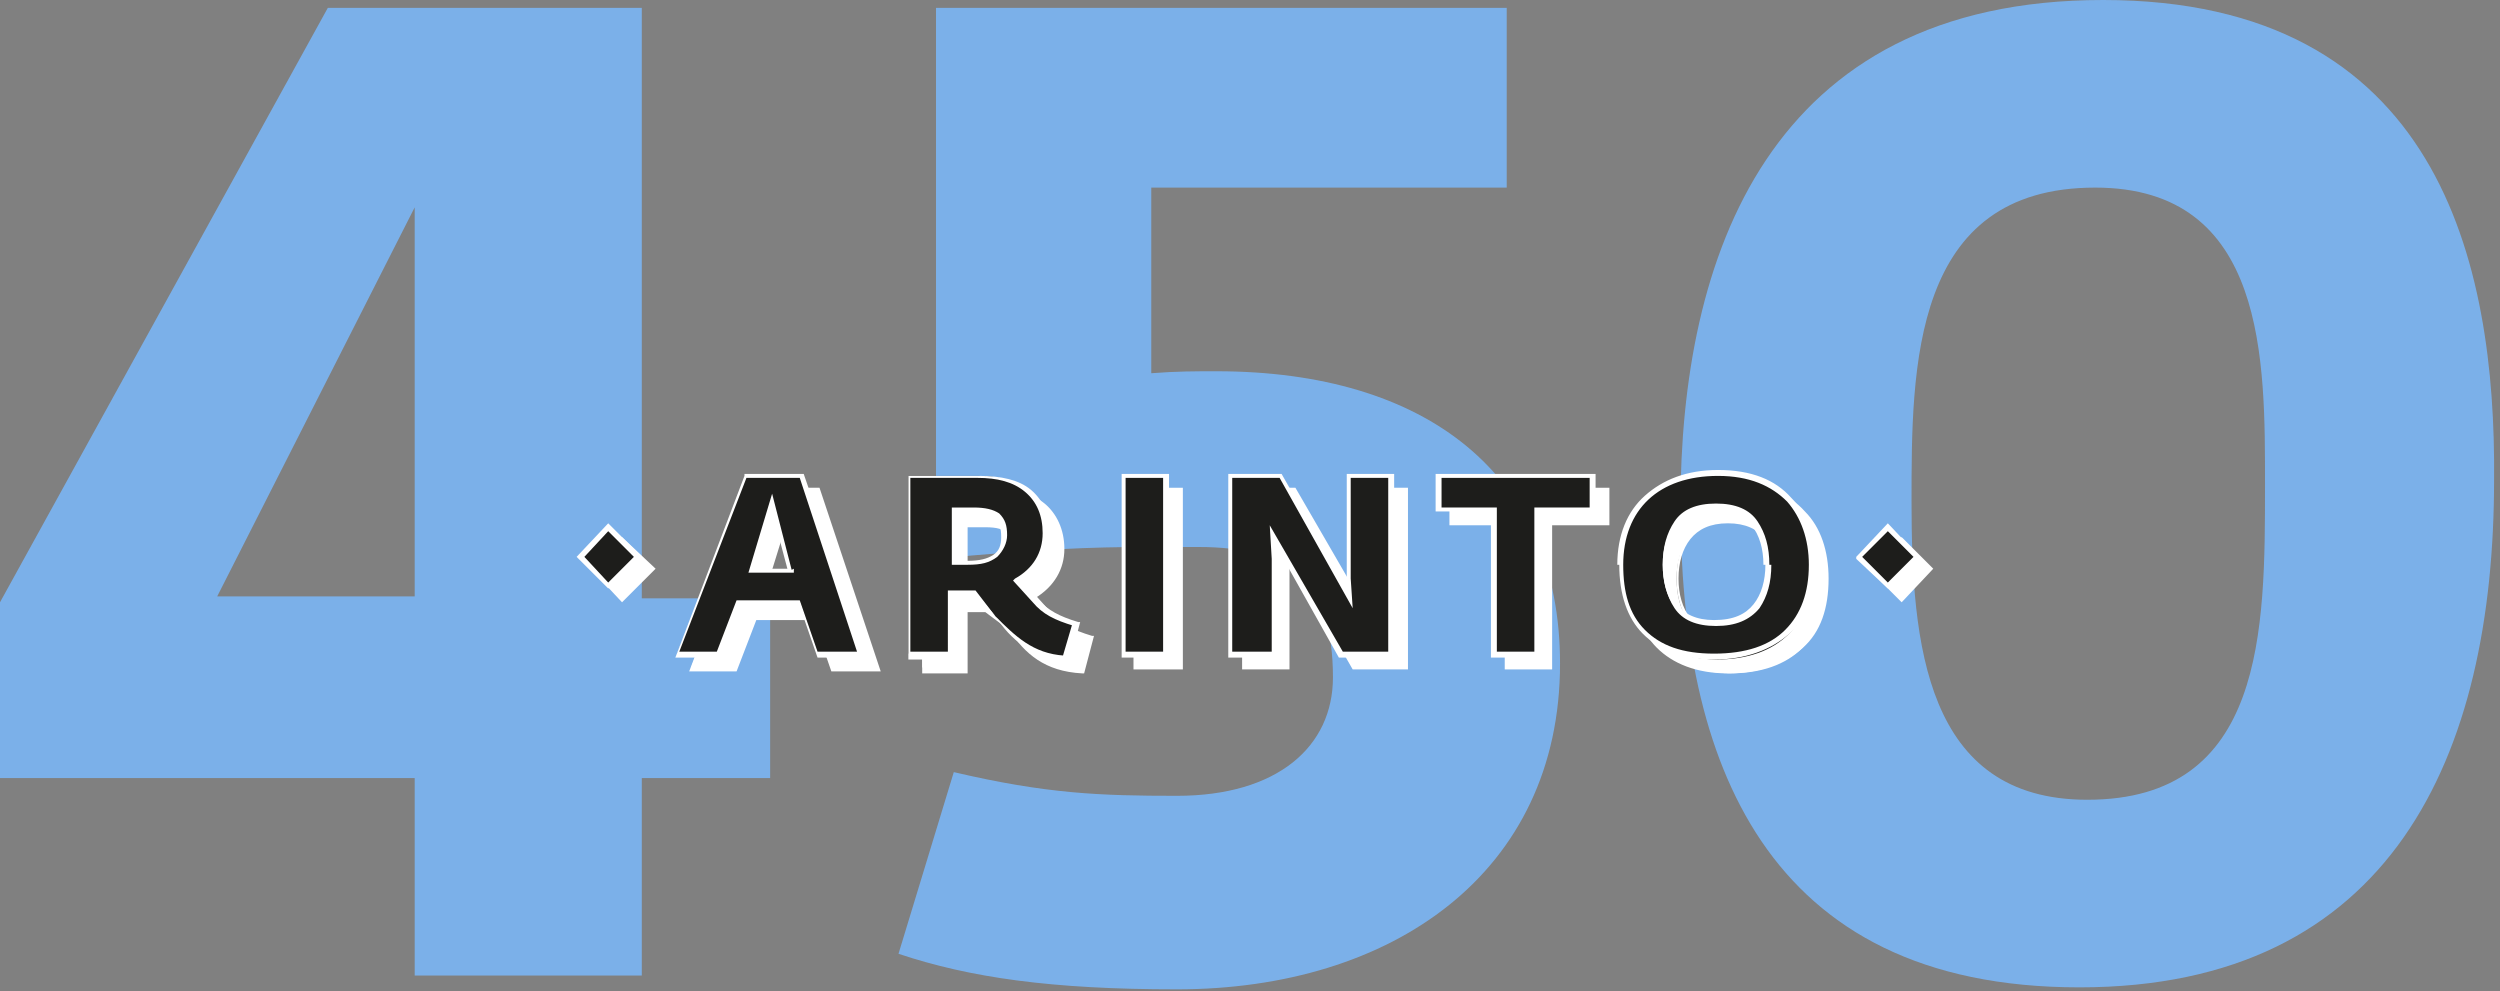
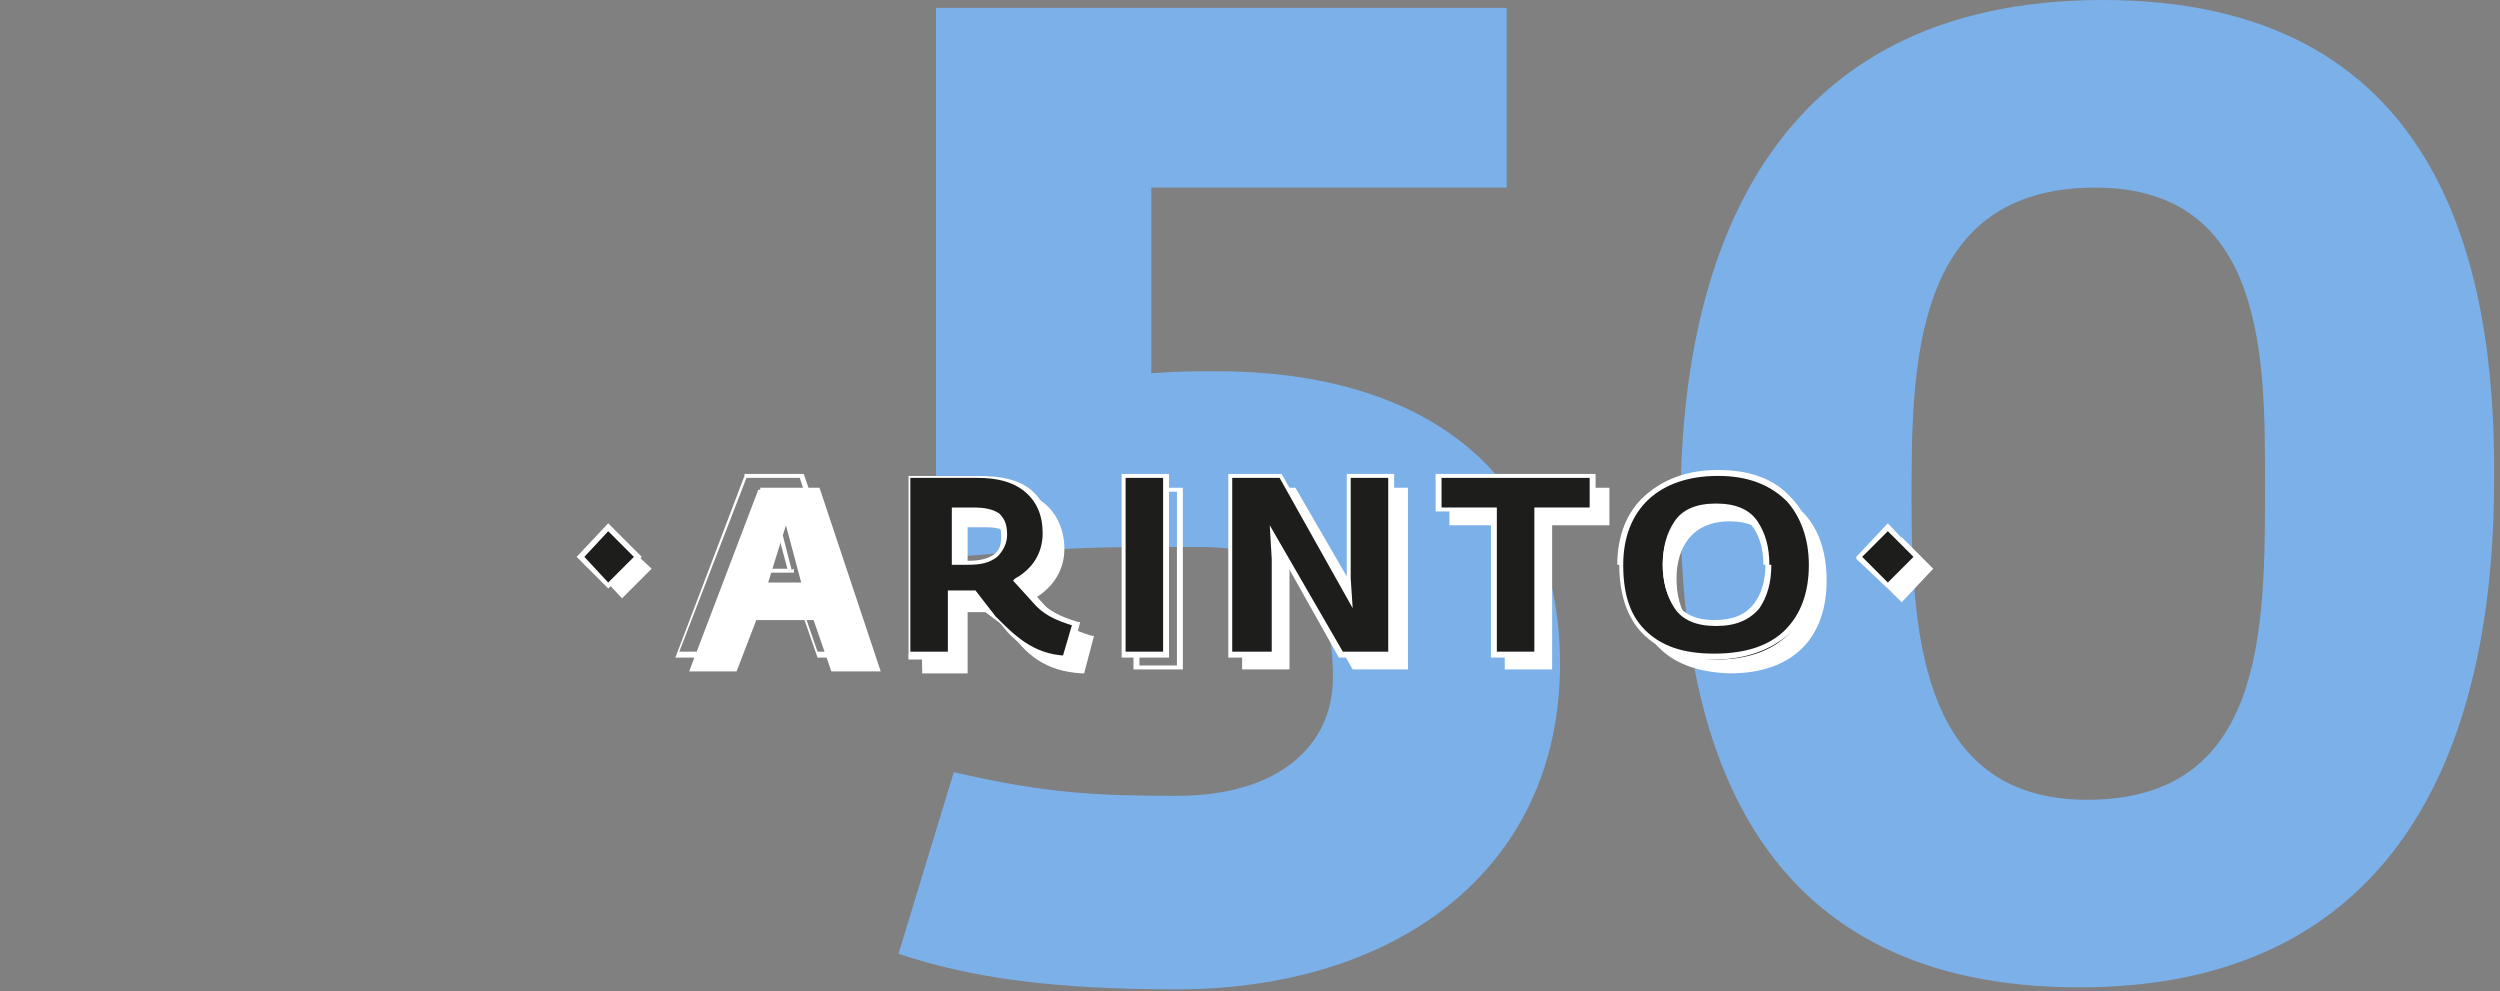
<svg xmlns="http://www.w3.org/2000/svg" version="1.1" id="Camada_1" x="0px" y="0px" viewBox="0 0 126.6 50.2" style="enable-background:new 0 0 126.6 50.2;" xml:space="preserve">
  <rect x="0" y="0" width="126.6" height="50.2" fill="#808080" stroke="none" />
  <style type="text/css">
	.st0{fill:#7BB0E9;}
	.st1{fill:#FFFFFF;}
	.st2{fill:#1D1D1B;}
</style>
  <g>
-     <path class="st0" d="M32.5,0.4H16.6L0,30.5v8.9h21v10h11.5v-10H39v-9.1h-6.5V0.4z M11,30.2l10-19.7v19.7H11z" />
    <path class="st0" d="M76.5,0.4H47.4v27.9c5.1-0.5,8-0.6,10.5-0.6h2.8c4.6,0,6.8,1.8,6.8,6.6c0,3.5-2.8,6-7.9,6   c-3.9,0-6.6-0.1-11.3-1.2l-2.8,9.2c3.6,1.2,7.7,1.8,14.1,1.8c10.9,0,19.4-5.9,19.4-16.5c0-9.6-6.8-14.8-17.4-14.8   c-1.1,0-2,0-3.3,0.1V9.5h18V0.4z" />
    <path class="st0" d="M106.5,0c-17,0-21.4,13.1-21.4,25.6c0,12.8,4.2,24.4,20.2,24.4c15.8,0,21-11.7,21-25.7   C126.4,13.3,123.5,0,106.5,0 M105.7,40.5c-8.2,0-8.9-7.9-8.9-15.1c0-6.8,0-15.9,9.3-15.9c8.7,0,8.6,8.8,8.6,15.1   C114.7,31.9,114.7,40.5,105.7,40.5" />
    <polygon class="st1" points="30.1,28.8 31.5,27.4 33,28.8 31.5,30.3  " />
-     <polygon class="st1" points="30.1,28.8 30.1,28.9 31.5,27.6 32.8,28.8 31.5,30.1 30.1,28.8 30.1,28.8 30.1,28.9 30.1,28.8 30,28.9    31.5,30.5 33.2,28.8 31.5,27.2 29.9,28.8 30,28.9  " />
    <path class="st1" d="M40.7,29.6l-0.9-3.5l-1.1,3.5H40.7z M38.5,24.8h2.8l3,9h-2.2l-0.9-2.6h-3l-1,2.6H35L38.5,24.8z" />
    <path class="st1" d="M40.7,29.6l0.1,0l-1-3.9l-1.2,4h2.3l0-0.2L40.7,29.6v-0.1h-1.8l0.9-2.9l0.8,3L40.7,29.6v-0.1V29.6z M38.5,24.8   v0.1h2.7l2.9,8.8h-2L41.3,31h-3.2l-1,2.6h-1.9l3.4-8.8L38.5,24.8v0.1V24.8l-0.1,0l-3.5,9.2h2.4l1-2.6h2.9l0.9,2.6h2.5l-3.1-9.3h-3   l0,0.1L38.5,24.8z" />
    <path class="st1" d="M49.6,29.2c1.3,0,1.8-0.5,1.8-1.4c0-0.9-0.4-1.3-1.5-1.3h-1v2.7H49.6z M51.1,31.9l-1-1.2c-0.2,0-0.3,0-0.5,0   h-0.7v3.1h-2.2v-9h3.5c2,0,3.5,0.9,3.5,2.9c0,1-0.5,1.9-1.5,2.4l0.9,1c0.5,0.5,1.1,0.9,2,1.1L54.7,34C53,33.9,52,33,51.1,31.9" />
    <path class="st1" d="M49.6,29.2v0.1c0.7,0,1.1-0.1,1.5-0.4c0.3-0.3,0.5-0.7,0.5-1.1c0-0.5-0.1-0.8-0.4-1.1   c-0.3-0.2-0.7-0.3-1.3-0.3h-1h-0.1v2.9h0.9V29.2v-0.1H49v-2.4h0.9c0.6,0,0.9,0.1,1.1,0.3c0.2,0.2,0.3,0.4,0.3,0.9   c0,0.4-0.1,0.7-0.4,0.9c-0.3,0.2-0.7,0.3-1.3,0.3V29.2z M51.1,31.9L51.1,31.9l-1-1.3l-0.1,0c-0.1,0-0.3,0-0.5,0h-0.7h-0.1v3.1h-1.9   v-8.8l3.4,0c1,0,1.8,0.2,2.4,0.7c0.6,0.5,0.9,1.2,0.9,2.1c0,1-0.5,1.8-1.4,2.3L52,30.1l1,1.1c0.5,0.6,1.1,0.9,2.1,1.2l0-0.1l-0.1,0   l-0.5,1.7l0.1,0l0-0.1C53,33.8,52.1,32.9,51.1,31.9L51.1,31.9L51.1,31.9c0.8,1.2,1.8,2.1,3.7,2.2l0.1,0l0.5-1.9l-0.1,0   c-1-0.3-1.5-0.6-2-1.1l-0.9-1l-0.1,0.1l0.1,0.1c1-0.6,1.5-1.5,1.5-2.5c0-1-0.4-1.8-1-2.3c-0.6-0.5-1.5-0.7-2.6-0.7h-3.6v9.3H49   v-3.1h0.5c0.2,0,0.3,0,0.5,0l0-0.1l-0.1,0.1L51.1,31.9L51.1,31.9z" />
-     <rect x="57.6" y="24.8" class="st1" width="2.2" height="9" />
    <polygon class="st1" points="57.6,24.8 57.6,24.9 59.6,24.9 59.6,33.7 57.7,33.7 57.7,24.8 57.6,24.8 57.6,24.9 57.6,24.8    57.4,24.8 57.4,33.9 59.9,33.9 59.9,24.7 57.4,24.7 57.4,24.8  " />
    <polygon class="st1" points="63,24.8 65.5,24.8 69,31 69,30 69,24.8 71.1,24.8 71.1,33.8 68.6,33.8 65.1,27.8 65.2,29 65.2,33.8    63,33.8  " />
    <polygon class="st1" points="63,24.8 63,24.9 65.4,24.9 69.2,31.5 69.1,30 69.1,24.9 71,24.9 71,33.7 68.6,33.7 65,27.3 65,29    65.2,29 65,29 65,33.7 63.1,33.7 63.1,24.8 63,24.8 63,24.9 63,24.8 62.9,24.8 62.9,33.9 65.3,33.9 65.3,29 65.3,29 65.3,28.3    68.5,33.9 71.3,33.9 71.3,24.7 68.9,24.7 68.9,30 68.9,30 68.9,30.4 65.6,24.7 62.9,24.7 62.9,24.8  " />
    <polygon class="st1" points="76.3,26.5 73.5,26.5 73.5,24.8 81.3,24.8 81.3,26.5 78.5,26.5 78.5,33.8 76.3,33.8  " />
    <polygon class="st1" points="76.3,26.5 76.3,26.4 73.6,26.4 73.6,24.9 81.2,24.9 81.2,26.4 78.4,26.4 78.4,33.7 76.5,33.7    76.5,26.4 76.3,26.4 76.3,26.5 76.2,26.5 76.2,33.9 78.6,33.9 78.6,26.6 81.5,26.6 81.5,24.7 73.4,24.7 73.4,26.6 76.3,26.6    76.3,26.5 76.2,26.5  " />
    <path class="st1" d="M90.2,29.3c0-1.7-0.8-2.9-2.6-2.9c-1.9,0-2.7,1.3-2.7,2.9c0,1.6,0.7,3,2.6,3C89.5,32.2,90.2,31,90.2,29.3    M82.8,29.3c0-2.8,1.9-4.6,5-4.6c3.3,0,4.7,2,4.7,4.7c0,2.9-1.7,4.7-4.9,4.7C84.3,34,82.8,32.2,82.8,29.3" />
-     <path class="st1" d="M90.2,29.3h0.1c0-0.9-0.2-1.6-0.6-2.2c-0.4-0.6-1.1-0.9-2.1-0.9c-1,0-1.7,0.3-2.1,0.9   c-0.4,0.6-0.6,1.3-0.6,2.2c0,0.8,0.2,1.6,0.6,2.2c0.4,0.6,1.1,0.9,2.1,0.9c1,0,1.7-0.3,2.2-0.9c0.4-0.6,0.6-1.3,0.6-2.2H90.2h-0.1   c0,0.8-0.2,1.5-0.6,2c-0.4,0.5-1,0.8-2,0.8c-0.9,0-1.5-0.3-1.9-0.8c-0.4-0.5-0.6-1.2-0.6-2c0-0.8,0.2-1.5,0.6-2   c0.4-0.5,1-0.8,1.9-0.8c0.9,0,1.5,0.3,1.9,0.8c0.4,0.5,0.6,1.2,0.6,2H90.2z M82.8,29.3h0.1c0-2.8,1.8-4.5,4.8-4.5   c1.6,0,2.7,0.5,3.5,1.3c0.7,0.8,1.1,1.9,1.1,3.2c0,1.4-0.4,2.5-1.2,3.3c-0.8,0.8-2,1.2-3.6,1.2c-1.6,0-2.7-0.4-3.5-1.2   c-0.8-0.8-1.1-1.9-1.1-3.3H82.8h-0.1c0,1.5,0.4,2.7,1.2,3.5c0.8,0.8,2,1.3,3.6,1.3c1.6,0,2.9-0.5,3.8-1.3c0.9-0.8,1.3-2,1.3-3.5   c0-1.4-0.4-2.6-1.2-3.4c-0.8-0.9-2-1.4-3.7-1.4c-1.6,0-2.8,0.5-3.7,1.3c-0.9,0.8-1.4,2-1.4,3.5H82.8z" />
    <polygon class="st1" points="94.8,28.8 96.3,27.4 97.7,28.8 96.3,30.3  " />
    <polygon class="st1" points="94.8,28.8 94.9,28.9 96.3,27.6 97.6,28.8 96.3,30.1 94.9,28.8 94.8,28.8 94.9,28.9 94.8,28.8    94.7,28.9 96.3,30.5 97.9,28.8 96.3,27.2 94.6,28.8 94.7,28.9  " />
    <polygon class="st2" points="29.4,28.2 30.8,26.7 32.3,28.2 30.8,29.6  " />
    <polygon class="st1" points="29.4,28.2 29.5,28.3 30.8,26.9 32.1,28.2 30.8,29.5 29.5,28.1 29.4,28.2 29.5,28.3 29.4,28.2    29.3,28.3 30.8,29.8 32.5,28.2 30.8,26.5 29.2,28.2 29.3,28.3  " />
-     <path class="st2" d="M40,28.9l-0.9-3.5l-1.1,3.5H40z M37.8,24.1h2.8l3,9h-2.2l-0.9-2.6h-3l-1,2.6h-2.2L37.8,24.1z" />
    <path class="st1" d="M40,28.9l0.1,0l-1-3.9l-1.2,4h2.3l0-0.2L40,28.9v-0.1h-1.8l0.9-2.9l0.8,3L40,28.9v-0.1V28.9z M37.8,24.1v0.1   h2.7l2.9,8.8h-2l-0.9-2.6h-3.2l-1,2.6h-1.9l3.4-8.8L37.8,24.1v0.1V24.1l-0.1,0l-3.5,9.2h2.4l1-2.6h2.9l0.9,2.6h2.5L40.7,24h-3   l0,0.1L37.8,24.1z" />
    <path class="st2" d="M49,28.5c1.3,0,1.8-0.5,1.8-1.4c0-0.9-0.4-1.3-1.5-1.3h-1v2.7H49z M50.4,31.2l-1-1.2c-0.2,0-0.3,0-0.5,0h-0.7   v3.1H46v-9h3.5c2,0,3.5,0.9,3.5,2.9c0,1-0.5,1.9-1.5,2.4l0.9,1c0.5,0.5,1.1,0.9,2,1.1L54,33.3C52.3,33.2,51.3,32.3,50.4,31.2" />
    <path class="st1" d="M49,28.5v0.1c0.7,0,1.1-0.1,1.5-0.4c0.3-0.3,0.5-0.7,0.5-1.1c0-0.5-0.1-0.8-0.4-1.1c-0.3-0.2-0.7-0.3-1.3-0.3   h-1h-0.1v2.9H49V28.5v-0.1h-0.6v-2.4h0.9c0.6,0,0.9,0.1,1.1,0.3c0.2,0.2,0.3,0.4,0.3,0.9c0,0.4-0.1,0.7-0.4,0.9   c-0.3,0.2-0.7,0.3-1.3,0.3V28.5z M50.4,31.2L50.4,31.2l-1-1.3l-0.1,0c-0.1,0-0.3,0-0.5,0h-0.7h-0.1V33h-1.9v-8.8h3.4   c1,0,1.8,0.2,2.4,0.7c0.6,0.5,0.9,1.2,0.9,2.1c0,1-0.5,1.8-1.4,2.3l-0.1,0.1l1,1.1c0.5,0.6,1.1,0.9,2.1,1.2l0-0.1l-0.1,0l-0.5,1.7   l0.1,0l0-0.1C52.3,33.1,51.4,32.2,50.4,31.2L50.4,31.2L50.4,31.2c0.8,1.2,1.8,2.1,3.7,2.2l0.1,0l0.5-1.9l-0.1,0   c-1-0.3-1.5-0.6-2-1.1l-0.9-1l-0.1,0.1l0.1,0.1c1-0.6,1.5-1.5,1.5-2.5c0-1-0.4-1.8-1-2.3c-0.6-0.5-1.5-0.7-2.6-0.7h-3.6v9.3h2.4   v-3.1h0.5c0.2,0,0.3,0,0.5,0l0-0.1l-0.1,0.1L50.4,31.2L50.4,31.2z" />
    <rect x="56.9" y="24.1" class="st2" width="2.2" height="9" />
    <polygon class="st1" points="56.9,24.1 56.9,24.2 58.9,24.2 58.9,33 57,33 57,24.1 56.9,24.1 56.9,24.2 56.9,24.1 56.8,24.1    56.8,33.3 59.2,33.3 59.2,24 56.8,24 56.8,24.1  " />
    <polygon class="st2" points="62.3,24.1 64.8,24.1 68.4,30.3 68.3,29.3 68.3,24.1 70.5,24.1 70.5,33.1 67.9,33.1 64.4,27.1    64.5,28.3 64.5,33.1 62.3,33.1  " />
    <polygon class="st1" points="62.3,24.1 62.3,24.2 64.8,24.2 68.5,30.8 68.4,29.3 68.4,24.2 70.3,24.2 70.3,33 68,33 64.3,26.6    64.4,28.3 64.5,28.3 64.4,28.3 64.4,33 62.4,33 62.4,24.1 62.3,24.1 62.3,24.2 62.3,24.1 62.2,24.1 62.2,33.3 64.6,33.3 64.6,28.3    64.6,28.3 64.6,27.6 67.8,33.3 70.6,33.3 70.6,24 68.2,24 68.2,29.3 68.2,29.3 68.2,29.8 64.9,24 62.2,24 62.2,24.1  " />
    <polygon class="st2" points="75.7,25.8 72.8,25.8 72.8,24.1 80.7,24.1 80.7,25.8 77.8,25.8 77.8,33.1 75.7,33.1  " />
    <polygon class="st1" points="75.7,25.8 75.7,25.7 73,25.7 73,24.2 80.5,24.2 80.5,25.7 77.7,25.7 77.7,33 75.8,33 75.8,25.7    75.7,25.7 75.7,25.8 75.5,25.8 75.5,33.3 78,33.3 78,25.9 80.8,25.9 80.8,24 72.7,24 72.7,25.9 75.7,25.9 75.7,25.8 75.5,25.8  " />
    <path class="st2" d="M89.5,28.6c0-1.7-0.8-2.9-2.6-2.9c-1.9,0-2.7,1.3-2.7,2.9c0,1.6,0.7,3,2.6,3C88.8,31.6,89.5,30.3,89.5,28.6    M82.1,28.6c0-2.8,1.9-4.6,5-4.6c3.3,0,4.7,2,4.7,4.7c0,2.9-1.7,4.7-4.9,4.7C83.6,33.3,82.1,31.5,82.1,28.6" />
    <path class="st1" d="M89.5,28.6h0.1c0-0.9-0.2-1.6-0.6-2.2c-0.4-0.6-1.1-0.9-2.1-0.9c-1,0-1.7,0.3-2.1,0.9   c-0.4,0.6-0.6,1.3-0.6,2.2c0,0.8,0.2,1.6,0.6,2.2c0.4,0.6,1.1,0.9,2.1,0.9c1,0,1.7-0.3,2.2-0.9c0.4-0.6,0.6-1.3,0.6-2.2H89.5h-0.1   c0,0.8-0.2,1.5-0.6,2c-0.4,0.5-1,0.8-2,0.8c-0.9,0-1.5-0.3-1.9-0.8c-0.4-0.5-0.6-1.2-0.6-2c0-0.8,0.2-1.5,0.6-2   c0.4-0.5,1-0.8,1.9-0.8c0.9,0,1.5,0.3,1.9,0.8c0.4,0.5,0.6,1.2,0.6,2H89.5z M82.1,28.6h0.1c0-2.8,1.8-4.5,4.8-4.5   c1.6,0,2.7,0.5,3.5,1.3c0.7,0.8,1.1,1.9,1.1,3.2c0,1.4-0.4,2.5-1.2,3.3c-0.8,0.8-2,1.2-3.6,1.2c-1.6,0-2.7-0.4-3.5-1.2   c-0.8-0.8-1.1-1.9-1.1-3.3H82.1H82c0,1.5,0.4,2.7,1.2,3.5c0.8,0.8,2,1.3,3.6,1.3c1.6,0,2.9-0.5,3.8-1.3c0.9-0.8,1.3-2,1.3-3.5   c0-1.4-0.4-2.6-1.2-3.4c-0.8-0.9-2-1.4-3.7-1.4c-1.6,0-2.8,0.5-3.7,1.3c-0.9,0.8-1.4,2-1.4,3.5H82.1z" />
    <polygon class="st2" points="94.1,28.2 95.6,26.7 97.1,28.2 95.6,29.6  " />
    <polygon class="st1" points="94.1,28.2 94.2,28.3 95.6,26.9 96.9,28.2 95.6,29.5 94.2,28.1 94.1,28.2 94.2,28.3 94.1,28.2 94,28.3    95.6,29.8 97.2,28.2 95.6,26.5 94,28.2 94,28.3  " />
  </g>
</svg>